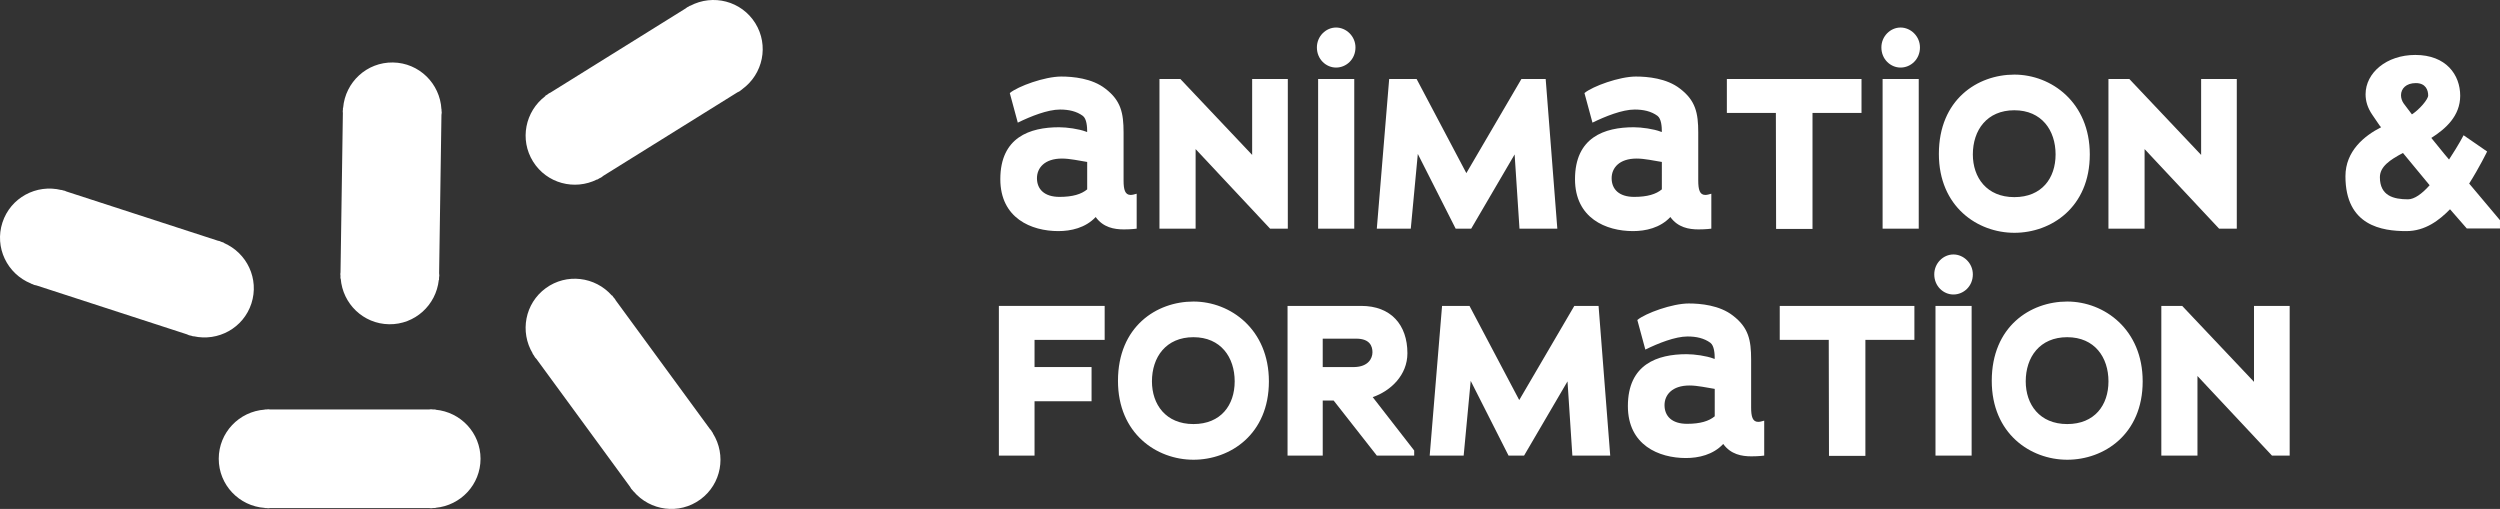
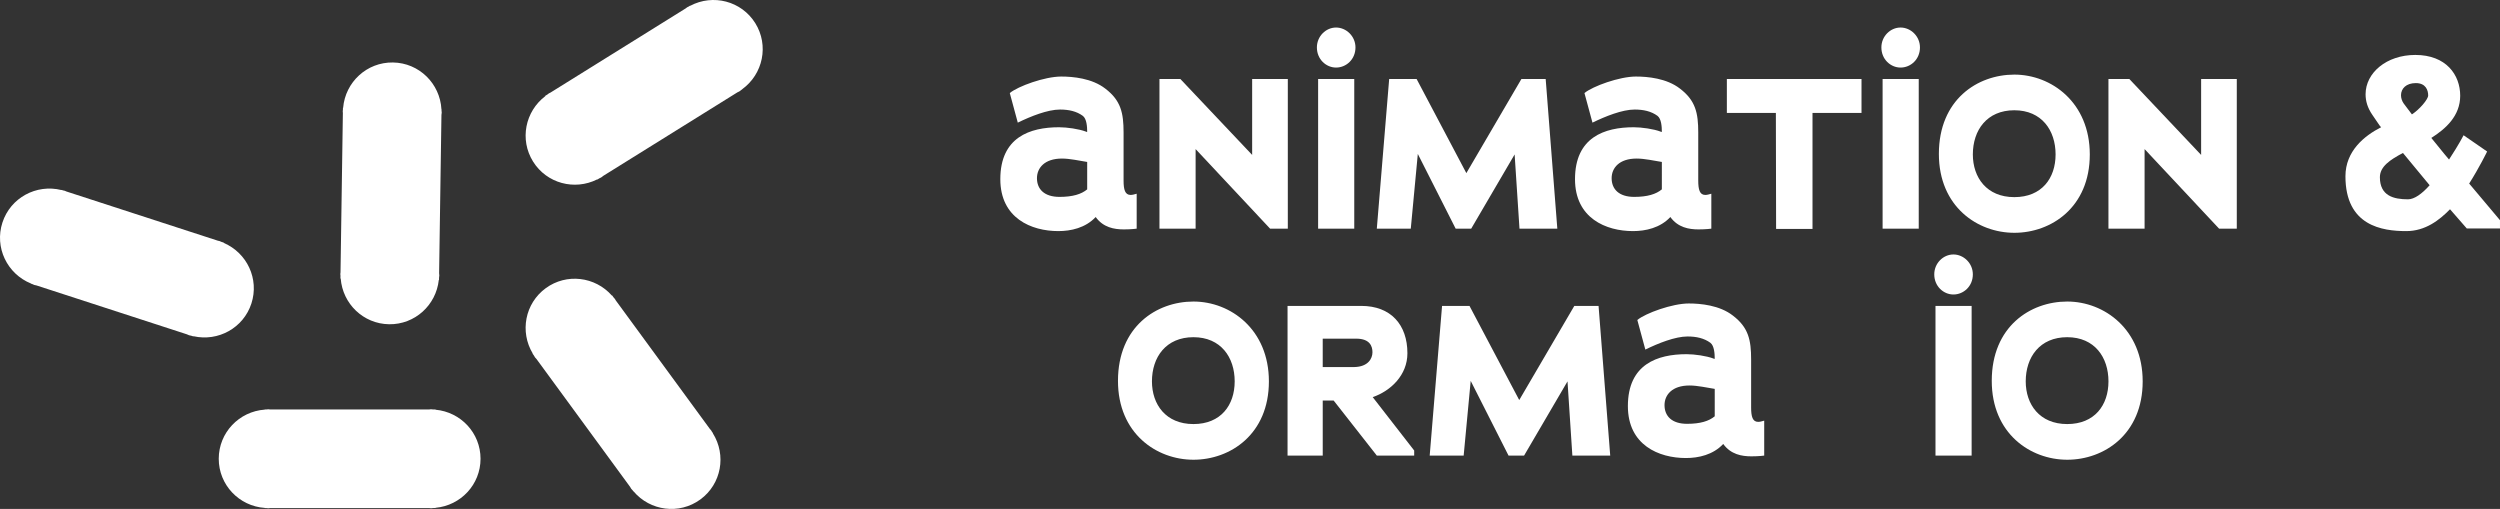
<svg xmlns="http://www.w3.org/2000/svg" version="1.1" x="0px" y="0px" width="306.247px" height="62.345px" viewBox="0 0 306.247 62.345" style="enable-background:new 0 0 306.247 62.345;" xml:space="preserve">
  <rect x="0" y="0" width="306.247" height="62.345" fill="#333333" stroke="none" />
  <style type="text/css">
	.st0{fill:#FFFFFF;}
</style>
  <defs>
</defs>
  <path class="st0" d="M73.869,21.561l16.461-10.248c0.081-0.046,0.168-0.073,0.249-0.122c0.079-0.051,0.143-0.116,0.219-0.17  l0.125-0.078l-0.008-0.013c2.556-1.851,3.3-5.373,1.607-8.092c-1.694-2.721-5.181-3.606-7.971-2.13l-0.011-0.019l-0.179,0.113  c-0.062,0.035-0.13,0.056-0.19,0.094c-0.062,0.038-0.109,0.09-0.17,0.13L67.432,11.342c-0.062,0.035-0.13,0.056-0.192,0.094  c-0.062,0.038-0.108,0.09-0.168,0.13l-0.289,0.179l0.019,0.029c-2.472,1.872-3.174,5.332-1.505,8.014  c1.67,2.683,5.086,3.579,7.856,2.188l0.014,0.024l0.235-0.146c0.081-0.046,0.168-0.073,0.249-0.122  C73.73,21.68,73.792,21.613,73.869,21.561" />
  <path class="st0" d="M53.791,33.469l0.286-19.388c0.006-0.094,0.032-0.181,0.033-0.276c0-0.094-0.022-0.182-0.024-0.276l0.002-0.148  h-0.014c-0.176-3.15-2.735-5.681-5.938-5.728c-3.203-0.048-5.836,2.406-6.103,5.551h-0.022l-0.003,0.211  c-0.003,0.071-0.024,0.14-0.024,0.211c-0.002,0.073,0.016,0.141,0.017,0.213l-0.289,19.517c-0.003,0.071-0.022,0.14-0.024,0.211  c-0.002,0.073,0.017,0.141,0.019,0.213l-0.006,0.339h0.035c0.236,3.09,2.767,5.554,5.927,5.601c3.158,0.046,5.76-2.341,6.088-5.424  h0.027l0.005-0.274c0.005-0.094,0.03-0.181,0.032-0.276C53.817,33.652,53.795,33.563,53.791,33.469" />
  <path class="st0" d="M65.725,43.987L77.18,59.633c0.052,0.078,0.084,0.162,0.141,0.238c0.056,0.076,0.125,0.133,0.186,0.206  l0.087,0.119l0.011-0.008c2.038,2.408,5.605,2.886,8.19,0.993c2.584-1.893,3.206-5.436,1.526-8.106l0.017-0.013l-0.125-0.171  c-0.041-0.06-0.065-0.125-0.108-0.184c-0.043-0.059-0.098-0.102-0.143-0.159L75.432,36.801c-0.04-0.06-0.065-0.125-0.108-0.184  c-0.043-0.059-0.097-0.102-0.143-0.159l-0.2-0.273l-0.027,0.019c-2.051-2.322-5.555-2.765-8.105-0.898  c-2.549,1.867-3.187,5.34-1.591,7.997l-0.022,0.016l0.162,0.222c0.052,0.078,0.086,0.163,0.141,0.24  C65.595,43.857,65.666,43.914,65.725,43.987" />
  <path class="st0" d="M52.527,62.234h-19.39c-0.094,0.005-0.182,0.029-0.276,0.029c-0.095,0-0.182-0.024-0.276-0.029h-0.148v-0.014  c-3.147-0.221-5.641-2.817-5.641-6.02c0-3.204,2.492-5.8,5.639-6.022v-0.021h0.213c0.071-0.003,0.14-0.022,0.211-0.022  c0.073,0,0.141,0.019,0.213,0.022l19.518-0.002c0.071-0.002,0.14-0.021,0.213-0.021c0.073,0,0.14,0.019,0.211,0.021h0.339v0.035  c3.087,0.282,5.513,2.847,5.513,6.007c0,3.16-2.426,5.725-5.513,6.009v0.027h-0.274c-0.094,0.005-0.181,0.027-0.276,0.027  C52.708,62.261,52.621,62.238,52.527,62.234" />
  <path class="st0" d="M22.902,40.956L4.461,34.963c-0.09-0.025-0.181-0.03-0.271-0.059c-0.089-0.03-0.167-0.079-0.254-0.113  l-0.14-0.044l0.005-0.014c-2.925-1.183-4.494-4.423-3.504-7.47c0.991-3.046,4.164-4.745,7.226-3.982l0.006-0.021l0.201,0.065  c0.068,0.021,0.138,0.022,0.208,0.046c0.07,0.022,0.127,0.06,0.195,0.086l18.563,6.031c0.068,0.021,0.138,0.024,0.208,0.046  c0.068,0.022,0.127,0.062,0.195,0.086l0.322,0.105l-0.011,0.033c2.849,1.221,4.362,4.412,3.387,7.418  c-0.977,3.005-4.077,4.694-7.1,4.01l-0.008,0.025l-0.262-0.084c-0.09-0.025-0.181-0.03-0.271-0.06  C23.065,41.039,22.989,40.99,22.902,40.956" />
  <path class="st0" d="M133.18,19.839c-0.952-0.149-2.111-0.416-3.092-0.416c-2.14,0-3.062,1.16-3.062,2.406  c0,1.337,0.892,2.289,2.765,2.289c1.605,0,2.675-0.327,3.388-0.922V19.839z M137.667,28.102c-1.19,0-2.527-0.238-3.447-1.517  c-1.25,1.337-3.033,1.724-4.578,1.724c-3.3,0-7.104-1.575-7.104-6.361c0-5.141,3.626-6.36,7.194-6.36  c0.979,0,2.437,0.208,3.298,0.535c0.03,0.03,0.03,0.03,0.149,0.03c0-0.625-0.06-1.605-0.536-1.962  c-0.771-0.565-1.723-0.773-2.792-0.773c-1.517,0-3.598,0.833-5.173,1.605l-0.98-3.626c1.01-0.833,4.28-2.021,6.301-2.021  c1.426,0,3.775,0.208,5.409,1.486c1.902,1.456,2.229,2.973,2.229,5.379v5.885c0,1.099,0.179,1.753,0.863,1.753  c0.208,0,0.444-0.059,0.742-0.149v4.28C139.243,28.011,138.589,28.102,137.667,28.102" />
  <polygon class="st0" points="146.461,18.263 146.461,28.011 142.032,28.011 142.032,9.675 144.59,9.675 153.387,18.977   153.387,9.675 157.756,9.675 157.756,28.011 155.586,28.011 " />
  <path class="st0" d="M161.468,9.674h4.427v18.338h-4.427V9.674z M163.666,8.277c-1.218,0-2.348-1.01-2.348-2.467  c0-1.367,1.099-2.437,2.348-2.437s2.378,1.069,2.378,2.437C166.044,7.266,164.915,8.277,163.666,8.277" />
  <polygon class="st0" points="185.54,18.917 180.219,28.012 178.317,28.012 173.681,18.857 172.819,28.012 168.658,28.012   170.173,9.674 173.531,9.674 179.626,21.207 186.373,9.674 189.344,9.674 190.77,28.012 186.135,28.012 " />
  <path class="st0" d="M203.576,19.839c-0.952-0.149-2.11-0.416-3.092-0.416c-2.14,0-3.06,1.16-3.06,2.406  c0,1.337,0.892,2.289,2.763,2.289c1.605,0,2.675-0.327,3.388-0.922V19.839z M208.064,28.102c-1.188,0-2.525-0.238-3.447-1.517  c-1.248,1.337-3.031,1.724-4.577,1.724c-3.3,0-7.104-1.575-7.104-6.361c0-5.141,3.625-6.36,7.192-6.36  c0.98,0,2.437,0.208,3.298,0.535c0.03,0.03,0.03,0.03,0.149,0.03c0-0.625-0.059-1.605-0.535-1.962  c-0.773-0.565-1.724-0.773-2.794-0.773c-1.517,0-3.598,0.833-5.171,1.605l-0.982-3.626c1.01-0.833,4.28-2.021,6.301-2.021  c1.428,0,3.775,0.208,5.409,1.486c1.902,1.456,2.23,2.973,2.23,5.379v5.885c0,1.099,0.178,1.753,0.861,1.753  c0.208,0,0.446-0.059,0.742-0.149v4.28C209.639,28.011,208.986,28.102,208.064,28.102" />
  <polygon class="st0" points="222.03,28.042 217.571,28.042 217.542,13.835 211.538,13.835 211.538,9.674 228.033,9.674   228.033,13.835 222.03,13.835 " />
  <path class="st0" d="M230.616,9.674h4.427v18.338h-4.427V9.674z M232.815,8.277c-1.218,0-2.348-1.01-2.348-2.467  c0-1.367,1.099-2.437,2.348-2.437s2.378,1.069,2.378,2.437C235.193,7.266,234.064,8.277,232.815,8.277" />
  <path class="st0" d="M241.671,18.918c0,2.824,1.694,5.23,5.083,5.23c3.358,0,5.052-2.318,5.052-5.23  c0-2.943-1.694-5.411-5.052-5.411C243.394,13.507,241.671,15.945,241.671,18.918 M237.51,18.858c0-6.658,4.726-9.719,9.244-9.719  c4.548,0,9.244,3.419,9.244,9.78c0,6.479-4.726,9.599-9.244,9.599C242.236,28.517,237.51,25.308,237.51,18.858" />
  <polygon class="st0" points="262.709,18.263 262.709,28.011 258.282,28.011 258.282,9.675 260.838,9.675 269.635,18.977   269.635,9.675 274.004,9.675 274.004,28.011 271.836,28.011 " />
  <path class="st0" d="M295.932,10.179c-1.188,0-1.812,0.684-1.812,1.486c0,0.357,0.119,0.712,0.327,1.009l1.009,1.339  c0.923-0.595,1.992-1.843,1.992-2.318C297.449,11.041,297.151,10.179,295.932,10.179 M294.359,18.739  c-1.577,0.831-2.825,1.664-2.825,2.971c0,2.289,1.694,2.706,3.449,2.706c0.773,0,1.724-0.685,2.644-1.724L294.359,18.739z   M302.175,27.983l-2.051-2.349c-1.307,1.339-3.031,2.676-5.351,2.676c-2.941,0-7.459-0.625-7.459-6.718  c0-3.09,2.318-4.964,4.369-6.003l-0.178-0.208l-0.893-1.309c-0.593-0.861-0.831-1.694-0.831-2.525c0-2.616,2.556-4.816,6.093-4.816  c3.774,0,5.498,2.438,5.498,4.994c0,2.467-1.754,4.042-3.538,5.171c0.744,0.892,1.398,1.754,2.17,2.646  c1.248-1.902,1.783-2.973,1.783-2.973l2.884,1.991c0,0-0.952,1.962-2.2,3.925c1.248,1.456,2.527,3.031,3.775,4.488v1.01H302.175z" />
-   <polygon class="st0" points="126.73,44.963 133.714,44.963 133.714,49.153 126.73,49.153 126.73,55.811 122.361,55.811   122.361,37.473 135.32,37.473 135.32,41.635 126.73,41.635 " />
  <path class="st0" d="M141.112,46.717c0,2.824,1.694,5.23,5.083,5.23c3.358,0,5.052-2.318,5.052-5.23  c0-2.943-1.694-5.411-5.052-5.411C142.835,41.306,141.112,43.744,141.112,46.717 M136.951,46.657c0-6.658,4.726-9.719,9.244-9.719  c4.548,0,9.244,3.419,9.244,9.78c0,6.479-4.726,9.599-9.244,9.599C141.677,56.316,136.951,53.107,136.951,46.657" />
  <path class="st0" d="M162.032,41.485v3.479h3.864c1.694-0.03,2.229-1.042,2.229-1.813c0-0.714-0.297-1.666-1.991-1.666H162.032z   M163.37,49.065h-1.337v6.747h-4.31V37.473h9.036c3.626,0,5.647,2.318,5.647,5.796c0,2.675-2.021,4.607-4.25,5.379l5.081,6.539  v0.623h-4.577L163.37,49.065z" />
  <polygon class="st0" points="192.018,46.717 186.697,55.811 184.795,55.811 180.159,46.656 179.297,55.811 175.136,55.811   176.651,37.473 180.011,37.473 186.104,49.006 192.851,37.473 195.822,37.473 197.25,55.811 192.613,55.811 " />
  <path class="st0" d="M210.054,47.638c-0.952-0.149-2.11-0.416-3.092-0.416c-2.14,0-3.06,1.16-3.06,2.406  c0,1.337,0.892,2.289,2.763,2.289c1.605,0,2.675-0.327,3.388-0.922V47.638z M214.542,55.901c-1.188,0-2.525-0.238-3.447-1.517  c-1.248,1.337-3.032,1.724-4.577,1.724c-3.3,0-7.104-1.575-7.104-6.361c0-5.141,3.625-6.36,7.192-6.36  c0.98,0,2.437,0.208,3.298,0.535c0.03,0.03,0.03,0.03,0.149,0.03c0-0.625-0.059-1.605-0.535-1.962  c-0.773-0.565-1.724-0.773-2.794-0.773c-1.517,0-3.598,0.833-5.171,1.605l-0.982-3.626c1.01-0.833,4.28-2.021,6.301-2.021  c1.428,0,3.775,0.208,5.409,1.486c1.902,1.456,2.23,2.973,2.23,5.379v5.885c0,1.099,0.178,1.753,0.861,1.753  c0.208,0,0.446-0.059,0.742-0.149v4.28C216.117,55.811,215.464,55.901,214.542,55.901" />
-   <polygon class="st0" points="228.508,55.841 224.049,55.841 224.02,41.634 218.016,41.634 218.016,37.473 234.511,37.473   234.511,41.634 228.508,41.634 " />
  <path class="st0" d="M237.095,37.473h4.427v18.338h-4.427V37.473z M239.293,36.076c-1.218,0-2.348-1.01-2.348-2.467  c0-1.367,1.099-2.437,2.348-2.437s2.378,1.069,2.378,2.437C241.671,35.065,240.542,36.076,239.293,36.076" />
  <path class="st0" d="M248.149,46.717c0,2.824,1.694,5.23,5.083,5.23c3.358,0,5.052-2.318,5.052-5.23  c0-2.943-1.694-5.411-5.052-5.411C249.872,41.306,248.149,43.744,248.149,46.717 M243.988,46.657c0-6.658,4.726-9.719,9.244-9.719  c4.548,0,9.244,3.419,9.244,9.78c0,6.479-4.726,9.599-9.244,9.599C248.714,56.316,243.988,53.107,243.988,46.657" />
-   <polygon class="st0" points="269.187,46.062 269.187,55.81 264.76,55.81 264.76,37.474 267.316,37.474 276.113,46.776   276.113,37.474 280.482,37.474 280.482,55.81 278.314,55.81 " />
</svg>